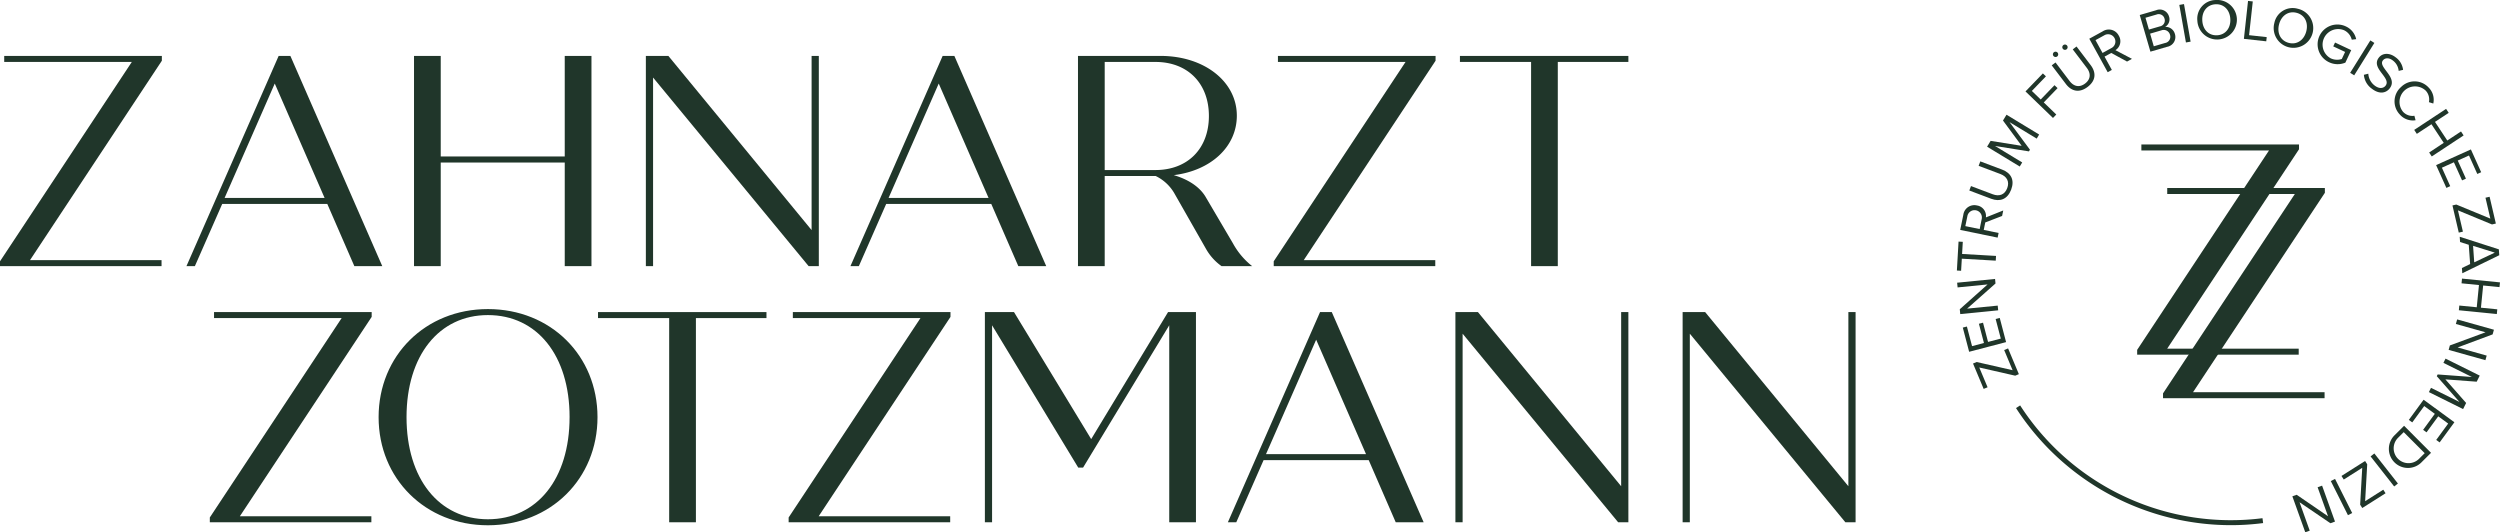
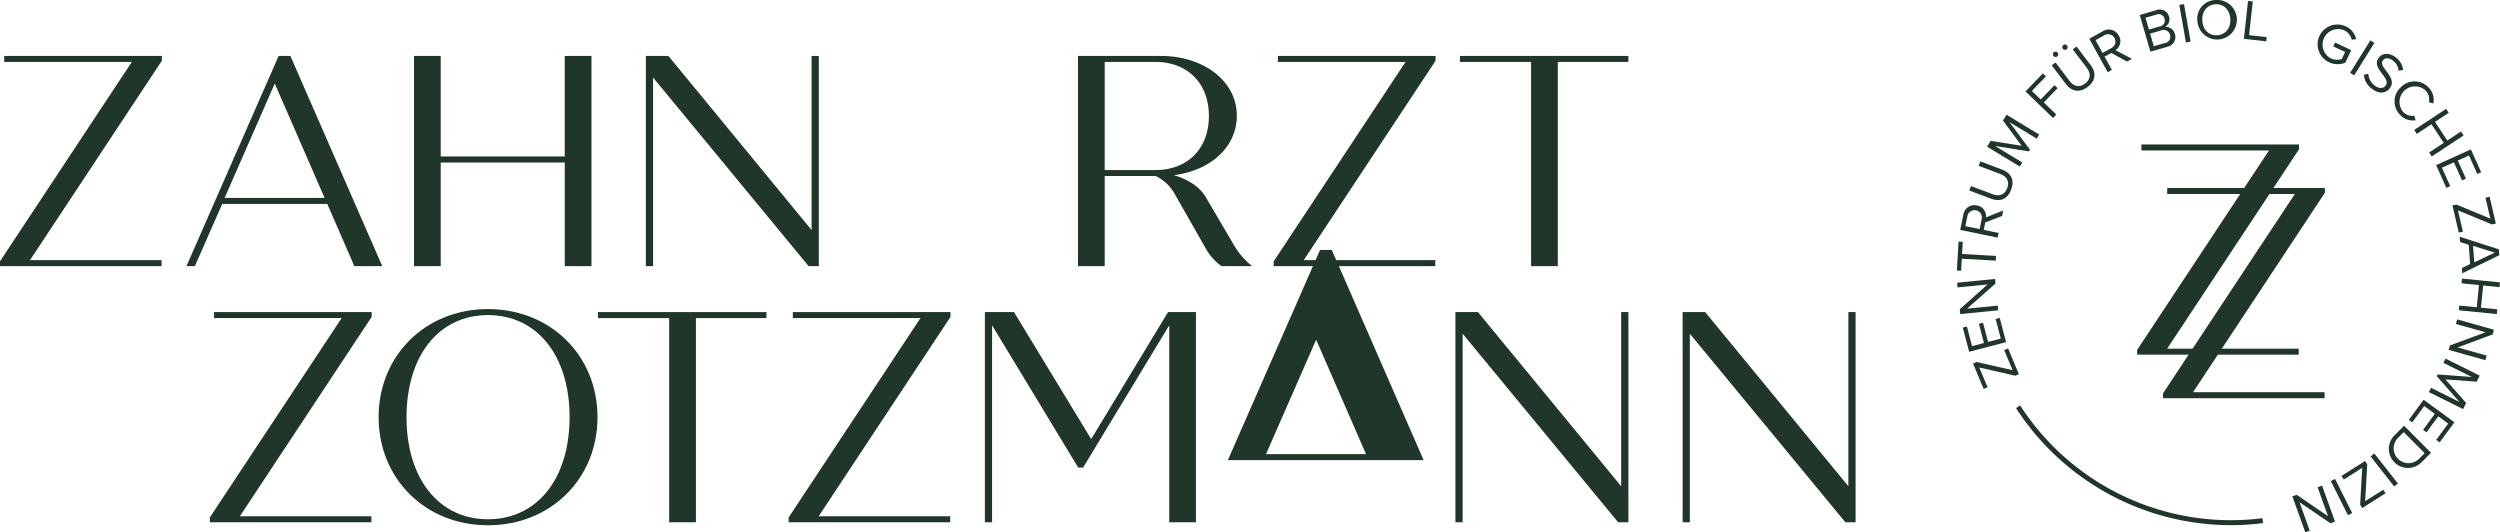
<svg xmlns="http://www.w3.org/2000/svg" width="765.072" height="162.879" viewBox="0 0 765.072 162.879">
  <g id="Gruppe_1035" data-name="Gruppe 1035" transform="translate(-203.121 -330.76)">
    <g id="Gruppe_629" data-name="Gruppe 629" transform="translate(203.121 347.872)">
      <g id="Gruppe_621" data-name="Gruppe 621">
        <path id="Pfad_4312" data-name="Pfad 4312" d="M252.654,284.893l-40.342,61.015h40.246v1.837H203.121v-1.47l40.342-61.015H204.411v-1.84h48.243Z" transform="translate(-203.121 -283.42)" fill="#20362a" />
      </g>
      <g id="Gruppe_622" data-name="Gruppe 622" transform="translate(57.065)">
        <path id="Pfad_4313" data-name="Pfad 4313" d="M265.2,328.723H233.036l-8.361,19.023H222.1l28.211-64.326H253.9l28.117,64.326h-8.545Zm-.827-1.84-15.252-35.009L233.77,326.883Z" transform="translate(-222.101 -283.42)" fill="#20362a" />
      </g>
      <g id="Gruppe_623" data-name="Gruppe 623" transform="translate(126.7)">
        <path id="Pfad_4314" data-name="Pfad 4314" d="M299.567,283.42v64.326h-8.178v-31.7H253.44v31.7h-8.178V283.42h8.178V314.2h37.949V283.42Z" transform="translate(-245.262 -283.42)" fill="#20362a" />
      </g>
      <g id="Gruppe_624" data-name="Gruppe 624" transform="translate(197.655)">
        <path id="Pfad_4315" data-name="Pfad 4315" d="M321.79,283.42v64.326h-3.124l-47.6-57.708v57.708h-2.207V283.42h6.891l43.83,53.3v-53.3Z" transform="translate(-268.862 -283.42)" fill="#20362a" />
      </g>
      <g id="Gruppe_625" data-name="Gruppe 625" transform="translate(260.261)">
-         <path id="Pfad_4316" data-name="Pfad 4316" d="M332.781,328.723H300.62l-8.361,19.023h-2.574L317.9,283.42h3.587L349.6,347.746h-8.545Zm-.827-1.84L316.7,291.874l-15.346,35.009Z" transform="translate(-289.685 -283.42)" fill="#20362a" />
-       </g>
+         </g>
      <g id="Gruppe_626" data-name="Gruppe 626" transform="translate(329.893)">
        <path id="Pfad_4317" data-name="Pfad 4317" d="M366.142,347.746h-9.374a16.338,16.338,0,0,1-4.778-5.331l-9.738-17.092a13.228,13.228,0,0,0-5.607-5.144H321.023v27.567h-8.178V283.42h25.27c13.325,0,23.343,7.811,23.343,18.286,0,9.558-8,16.816-19.3,18.2,4.408,1.287,7.994,3.584,9.831,6.8l8.271,14.059A22.784,22.784,0,0,0,366.142,347.746Zm-45.12-29.4h15.529c9.835,0,16.359-6.524,16.359-16.542s-6.524-16.539-16.359-16.539H321.023Z" transform="translate(-312.845 -283.42)" fill="#20362a" />
      </g>
      <g id="Gruppe_627" data-name="Gruppe 627" transform="translate(389.796)">
        <path id="Pfad_4318" data-name="Pfad 4318" d="M382.3,284.893,341.96,345.909h40.249v1.837h-49.44v-1.47l40.342-61.015H334.056v-1.84H382.3Z" transform="translate(-332.769 -283.42)" fill="#20362a" />
      </g>
      <g id="Gruppe_628" data-name="Gruppe 628" transform="translate(446.78)">
        <path id="Pfad_4319" data-name="Pfad 4319" d="M403.273,285.26h-21.6v62.486H373.5V285.26H351.722v-1.84h51.551Z" transform="translate(-351.722 -283.42)" fill="#20362a" />
      </g>
    </g>
    <g id="Gruppe_638" data-name="Gruppe 638" transform="translate(267.332 425.346)">
      <g id="Gruppe_630" data-name="Gruppe 630" transform="translate(0 0.92)">
        <path id="Pfad_4320" data-name="Pfad 4320" d="M274.011,310.964,233.669,371.98h40.249v1.837h-49.44v-1.47l40.342-61.015H225.768v-1.837h48.243Z" transform="translate(-224.478 -309.494)" fill="#20362a" />
      </g>
      <g id="Gruppe_631" data-name="Gruppe 631" transform="translate(51.653)">
        <path id="Pfad_4321" data-name="Pfad 4321" d="M241.658,342.269c0-18.839,14.335-33.081,33.448-33.081,19.206,0,33.541,14.242,33.541,33.081s-14.335,33.081-33.541,33.081C255.993,375.351,241.658,361.109,241.658,342.269Zm58.445,0c0-18.839-9.925-31.244-25-31.244-14.976,0-24.9,12.405-24.9,31.244s9.925,31.244,24.9,31.244C290.178,373.514,300.1,361.109,300.1,342.269Z" transform="translate(-241.658 -309.188)" fill="#20362a" />
      </g>
      <g id="Gruppe_632" data-name="Gruppe 632" transform="translate(118.799 0.92)">
        <path id="Pfad_4322" data-name="Pfad 4322" d="M315.542,311.331H293.948v62.486h-8.181V311.331H263.991v-1.837h51.551Z" transform="translate(-263.991 -309.494)" fill="#20362a" />
      </g>
      <g id="Gruppe_633" data-name="Gruppe 633" transform="translate(177.135 0.92)">
        <path id="Pfad_4323" data-name="Pfad 4323" d="M332.924,310.964,292.585,371.98h40.249v1.837h-49.44v-1.47l40.342-61.015H284.681v-1.837h48.244Z" transform="translate(-283.394 -309.494)" fill="#20362a" />
      </g>
      <g id="Gruppe_634" data-name="Gruppe 634" transform="translate(237.189 0.92)">
        <path id="Pfad_4324" data-name="Pfad 4324" d="M367.964,309.494v64.323h-8.175V313.538l-26.374,43.556h-1.47l-26.374-43.556v60.279h-2.2V309.494h8.911L335.9,348.366l23.526-38.872Z" transform="translate(-303.368 -309.494)" fill="#20362a" />
      </g>
      <g id="Gruppe_635" data-name="Gruppe 635" transform="translate(311.553 0.92)">
-         <path id="Pfad_4325" data-name="Pfad 4325" d="M371.2,354.794H339.037l-8.361,19.023H328.1l28.211-64.323H359.9l28.114,64.323h-8.545Zm-.827-1.837-15.252-35.012-15.345,35.012Z" transform="translate(-328.102 -309.494)" fill="#20362a" />
+         <path id="Pfad_4325" data-name="Pfad 4325" d="M371.2,354.794H339.037H328.1l28.211-64.323H359.9l28.114,64.323h-8.545Zm-.827-1.837-15.252-35.012-15.345,35.012Z" transform="translate(-328.102 -309.494)" fill="#20362a" />
      </g>
      <g id="Gruppe_636" data-name="Gruppe 636" transform="translate(381.188 0.92)">
        <path id="Pfad_4326" data-name="Pfad 4326" d="M404.194,309.494v64.323h-3.127l-47.6-57.708v57.708h-2.207V309.494h6.894l43.83,53.295V309.494Z" transform="translate(-351.263 -309.494)" fill="#20362a" />
      </g>
      <g id="Gruppe_637" data-name="Gruppe 637" transform="translate(450.721 0.92)">
        <path id="Pfad_4327" data-name="Pfad 4327" d="M427.321,309.494v64.323h-3.127l-47.6-57.708v57.708H374.39V309.494h6.894l43.83,53.295V309.494Z" transform="translate(-374.39 -309.494)" fill="#20362a" />
      </g>
    </g>
    <g id="Gruppe_643" data-name="Gruppe 643" transform="translate(801.984 330.76)">
      <g id="Gruppe_639" data-name="Gruppe 639" transform="translate(63.084 57.53)">
        <path id="Pfad_4328" data-name="Pfad 4328" d="M445.547,271.907,405.205,332.92h40.249v1.84h-49.44v-1.47l40.342-61.015H397.3v-1.84h48.243Z" transform="translate(-396.014 -270.434)" fill="#20362a" />
      </g>
      <g id="Gruppe_640" data-name="Gruppe 640" transform="translate(55.171 44.213)">
        <path id="Pfad_4329" data-name="Pfad 4329" d="M442.912,267.475,402.57,328.491h40.249v1.837H393.382v-1.47l40.342-61.015H394.669v-1.837h48.243Z" transform="translate(-393.382 -266.005)" fill="#20362a" />
      </g>
      <g id="Gruppe_641" data-name="Gruppe 641">
        <path id="Pfad_4330" data-name="Pfad 4330" d="M389.584,295.105l-11-2.508,2.541,6.055-1.2.5-3.256-7.763,1.113-.469,11,2.507-2.583-6.167,1.2-.5,3.3,7.877Z" transform="translate(-371.731 -180.135)" fill="#20362a" />
        <path id="Pfad_4331" data-name="Pfad 4331" d="M377.576,294.028l-1.942-7.405,1.254-.331,1.578,6,3.641-.959-1.542-5.881,1.257-.328,1.539,5.884,3.9-1.022-1.576-6,1.254-.325,1.942,7.405Z" transform="translate(-373.824 -186.37)" fill="#20362a" />
        <path id="Pfad_4332" data-name="Pfad 4332" d="M378.112,288.78l9.363-.926.144,1.443-11.608,1.152-.144-1.479,8.509-7.595-9.176.911-.141-1.443,11.605-1.151.138,1.392Z" transform="translate(-374.982 -194.33)" fill="#20362a" />
        <path id="Pfad_4333" data-name="Pfad 4333" d="M376.541,281.126l-.216,3.7-1.293-.078.511-8.854,1.3.072-.216,3.713,10.382.6-.081,1.449Z" transform="translate(-375.032 -201.959)" fill="#20362a" />
        <path id="Pfad_4334" data-name="Pfad 4334" d="M383.038,277.464l-.466,2.285,4.549.938-.295,1.422-11.455-2.357.947-4.6a3.4,3.4,0,0,1,4.188-2.88,3.236,3.236,0,0,1,2.724,3.653l5.31-2.126-.349,1.681Zm-5.484-1.879-.616,3.007,4.381.9.616-3.007a2.238,2.238,0,1,0-4.381-.9Z" transform="translate(-374.352 -209.391)" fill="#20362a" />
        <path id="Pfad_4335" data-name="Pfad 4335" d="M376.3,276.64l.514-1.359,6.656,2.507c2,.755,3.671.147,4.429-1.87s-.1-3.572-2.093-4.326l-6.657-2.507.514-1.359,6.669,2.511c2.721,1.025,3.9,3.175,2.775,6.139s-3.43,3.8-6.118,2.787Z" transform="translate(-372.496 -218.338)" fill="#20362a" />
        <path id="Pfad_4336" data-name="Pfad 4336" d="M384.971,265.241l6.254,8.448-.313.511-10.376-1.663,8.316,5.048-.755,1.242-9.991-6.067,1.079-1.783,9.5,1.521-5.715-7.739,1.079-1.783,9.991,6.067-.752,1.248Z" transform="translate(-368.862 -227.868)" fill="#20362a" />
        <path id="Pfad_4337" data-name="Pfad 4337" d="M382.016,264.283l5.319-5.511.932.9-4.308,4.462,2.712,2.619,4.221-4.377.935.9-4.224,4.375,3.836,3.7-1.016,1.052Z" transform="translate(-361.018 -236.305)" fill="#20362a" />
        <path id="Pfad_4338" data-name="Pfad 4338" d="M384.685,262.2l1.164-.878,4.3,5.667c1.29,1.7,3.028,2.081,4.747.776s1.819-3.076.526-4.783l-4.3-5.667,1.158-.881,4.311,5.682c1.762,2.321,1.615,4.762-.917,6.684s-4.931,1.389-6.666-.905Zm.523-2.877a.819.819,0,0,1,.153-1.134.815.815,0,0,1,.986,1.3A.823.823,0,0,1,385.208,259.319Zm2.877-2.186a.814.814,0,1,1,1.151.156A.818.818,0,0,1,388.085,257.133Z" transform="translate(-355.662 -242.204)" fill="#20362a" />
        <path id="Pfad_4339" data-name="Pfad 4339" d="M395.22,261.462l-2.044,1.122,2.234,4.068-1.272.7-5.628-10.246,4.122-2.264a3.405,3.405,0,0,1,4.9,1.326,3.229,3.229,0,0,1-1.022,4.441l5.057,2.661-1.5.827Zm-2.12-5.4-2.691,1.476,2.15,3.921,2.691-1.476a2.238,2.238,0,1,0-2.15-3.921Z" transform="translate(-347.989 -245.257)" fill="#20362a" />
        <path id="Pfad_4340" data-name="Pfad 4340" d="M393.644,253.915l5-1.455a2.949,2.949,0,0,1,3.975,1.948,2.649,2.649,0,0,1-1.218,3.142,2.924,2.924,0,0,1,2.992,2.123,3.05,3.05,0,0,1-2.366,3.975l-5.114,1.485Zm6.175,3.476a1.812,1.812,0,0,0,1.407-2.363,1.834,1.834,0,0,0-2.459-1.251l-3.364.977,1.052,3.617Zm1.557,5.093a1.929,1.929,0,0,0,1.521-2.541,1.986,1.986,0,0,0-2.649-1.326l-3.428,1,1.121,3.869Z" transform="translate(-337.686 -249.322)" fill="#20362a" />
        <path id="Pfad_4341" data-name="Pfad 4341" d="M397.673,251.968l1.428-.253,2.026,11.494-1.431.256Z" transform="translate(-329.601 -250.465)" fill="#20362a" />
        <path id="Pfad_4342" data-name="Pfad 4342" d="M405.012,251.307a6.054,6.054,0,1,1-5.5,6.326A5.72,5.72,0,0,1,405.012,251.307Zm.069,1.3c-2.628.129-4.2,2.219-4.059,4.949.129,2.715,1.888,4.666,4.516,4.54,2.61-.126,4.194-2.237,4.062-4.949C409.465,254.41,407.691,252.483,405.081,252.606Z" transform="translate(-325.921 -251.299)" fill="#20362a" />
        <path id="Pfad_4343" data-name="Pfad 4343" d="M405.512,251.394l1.452.159-1.131,10.322,5.394.592-.138,1.287L404.246,263Z" transform="translate(-316.412 -251.11)" fill="#20362a" />
-         <path id="Pfad_4344" data-name="Pfad 4344" d="M414.665,252.334a6.052,6.052,0,1,1-7.159,4.363A5.714,5.714,0,0,1,414.665,252.334Zm-.331,1.254c-2.544-.673-4.672.851-5.373,3.494s.4,5.021,2.943,5.694c2.525.667,4.672-.869,5.367-3.5S416.859,254.256,414.334,253.588Z" transform="translate(-310.355 -249.657)" fill="#20362a" />
        <path id="Pfad_4345" data-name="Pfad 4345" d="M420.384,254.395a5.581,5.581,0,0,1,3.181,3.909l-1.353.159a4.31,4.31,0,0,0-2.378-2.9,4.765,4.765,0,0,0-4.038,8.617,4.591,4.591,0,0,0,3.37.192l1.013-2.162-3.632-1.7.553-1.176,4.949,2.327-1.789,3.821a6.1,6.1,0,0,1-5.015-.129,6.053,6.053,0,0,1,5.138-10.962Z" transform="translate(-301.369 -246.317)" fill="#20362a" />
        <path id="Pfad_4346" data-name="Pfad 4346" d="M421.244,255.413l1.233.77L416.3,266.1l-1.236-.77Z" transform="translate(-294.713 -243.045)" fill="#20362a" />
        <path id="Pfad_4347" data-name="Pfad 4347" d="M417.812,262.845a4.967,4.967,0,0,0,1.876,3.575c1.636,1.278,2.853.8,3.4.1.863-1.1-.015-2.276-.971-3.557-1.173-1.539-2.489-3.235-1.079-5.039,1.182-1.518,3.34-1.5,5.15-.084a5.5,5.5,0,0,1,2.267,3.83l-1.35.307a4.452,4.452,0,0,0-1.8-3.184c-1.1-.86-2.357-.881-3.031-.009-.722.92.126,2.023,1.046,3.259,1.194,1.572,2.534,3.379,1.028,5.307-1.043,1.338-3.022,1.99-5.5.054a5.8,5.8,0,0,1-2.39-4.224Z" transform="translate(-291.906 -240.291)" fill="#20362a" />
        <path id="Pfad_4348" data-name="Pfad 4348" d="M421.574,261.313a5.832,5.832,0,0,1,8.481.2,5.276,5.276,0,0,1,1.386,4.85l-1.341-.421a3.96,3.96,0,0,0-.992-3.539,4.753,4.753,0,0,0-6.915,6.494,3.909,3.909,0,0,0,3.47,1.212l.355,1.374a5.3,5.3,0,0,1-4.768-1.7A5.826,5.826,0,0,1,421.574,261.313Z" transform="translate(-285.647 -234.679)" fill="#20362a" />
        <path id="Pfad_4349" data-name="Pfad 4349" d="M430.619,272.778l-3.764-5.7-4.471,2.952-.8-1.215,9.756-6.434.8,1.215-4.2,2.766,3.764,5.7,4.2-2.769.8,1.212-9.75,6.434-.8-1.209Z" transform="translate(-281.628 -229.063)" fill="#20362a" />
        <path id="Pfad_4350" data-name="Pfad 4350" d="M434.456,266.509l3.145,6.975-1.185.532-2.541-5.652-3.436,1.548,2.5,5.541-1.182.532-2.5-5.541-3.671,1.657,2.547,5.652-1.179.529-3.142-6.975Z" transform="translate(-277.156 -220.78)" fill="#20362a" />
        <path id="Pfad_4351" data-name="Pfad 4351" d="M426.647,273.708l10.424,4.305-1.491-6.392,1.263-.295,1.912,8.2-1.179.277-10.421-4.311,1.518,6.515-1.263.292-1.936-8.316Z" transform="translate(-273.817 -211.113)" fill="#20362a" />
        <path id="Pfad_4352" data-name="Pfad 4352" d="M429.4,283.753l-.421-5.9-2.658-.845-.111-1.609,11.978,3.851.126,1.8L427,286.573l-.114-1.611Zm.9-5.571.355,5.042,6.3-2.974Z" transform="translate(-272.332 -202.944)" fill="#20362a" />
        <path id="Pfad_4353" data-name="Pfad 4353" d="M431.6,288.428l.677-6.8-5.331-.529.144-1.443,11.62,1.155-.147,1.452-5-.5-.676,6.795,5,.5-.144,1.449-11.62-1.164.141-1.443Z" transform="translate(-272.506 -194.396)" fill="#20362a" />
        <path id="Pfad_4354" data-name="Pfad 4354" d="M436.378,287.755l-9.077-2.541.391-1.4,11.257,3.157-.4,1.428-10.709,3.99,8.89,2.5-.391,1.4-11.254-3.154.376-1.353Z" transform="translate(-274.597 -186.065)" fill="#20362a" />
        <path id="Pfad_4355" data-name="Pfad 4355" d="M432.432,301.071l-6.939-7.886.265-.535,10.472.776-8.71-4.32.647-1.3,10.463,5.2-.923,1.864-9.588-.713,6.356,7.225-.932,1.867-10.466-5.2.646-1.3Z" transform="translate(-278.628 -178.058)" fill="#20362a" />
        <path id="Pfad_4356" data-name="Pfad 4356" d="M434.975,298.88l-4.516,6.17-1.046-.764,3.659-5-3.037-2.219-3.587,4.9L425.4,301.2l3.584-4.9-3.247-2.378-3.659,5-1.046-.764,4.516-6.172Z" transform="translate(-282.722 -169.659)" fill="#20362a" />
        <path id="Pfad_4357" data-name="Pfad 4357" d="M431.958,302.912l-2.829,2.817a5.842,5.842,0,1,1-8.247-8.271l2.826-2.82ZM421.8,298.378a4.545,4.545,0,0,0,6.419,6.434l1.8-1.792-6.422-6.434Z" transform="translate(-286.855 -164.337)" fill="#20362a" />
        <path id="Pfad_4358" data-name="Pfad 4358" d="M425.5,306.653l-1.142.9-7.219-9.2,1.148-.9Z" transform="translate(-290.535 -158.683)" fill="#20362a" />
        <path id="Pfad_4359" data-name="Pfad 4359" d="M422.053,299.244l-.634,11.278,5.553-3.515.694,1.091-7.126,4.516-.649-1.022.637-11.281-5.655,3.587-.695-1.1,7.225-4.579Z" transform="translate(-296.481 -157.146)" fill="#20362a" />
        <path id="Pfad_4360" data-name="Pfad 4360" d="M419.639,310.493l-1.3.656L413.091,300.7l1.3-.652Z" transform="translate(-298.664 -153.488)" fill="#20362a" />
        <path id="Pfad_4361" data-name="Pfad 4361" d="M420.1,310.1l-3.187-8.872,1.371-.493,3.948,11-1.4.505-9.447-6.422,3.115,8.692-1.365.49-3.951-11,1.326-.472Z" transform="translate(-306.52 -152.113)" fill="#20362a" />
      </g>
      <g id="Gruppe_642" data-name="Gruppe 642" transform="translate(18.097 124.068)">
        <path id="Pfad_4362" data-name="Pfad 4362" d="M446.787,329.212a78.411,78.411,0,0,1-64.957-34.645c-.262-.388-.52-.788-.779-1.188l1.263-.815c.253.394.505.782.764,1.164a76.779,76.779,0,0,0,73.4,33.352l.192,1.491A76.418,76.418,0,0,1,446.787,329.212Z" transform="translate(-381.051 -292.565)" fill="#20362a" />
      </g>
    </g>
  </g>
</svg>